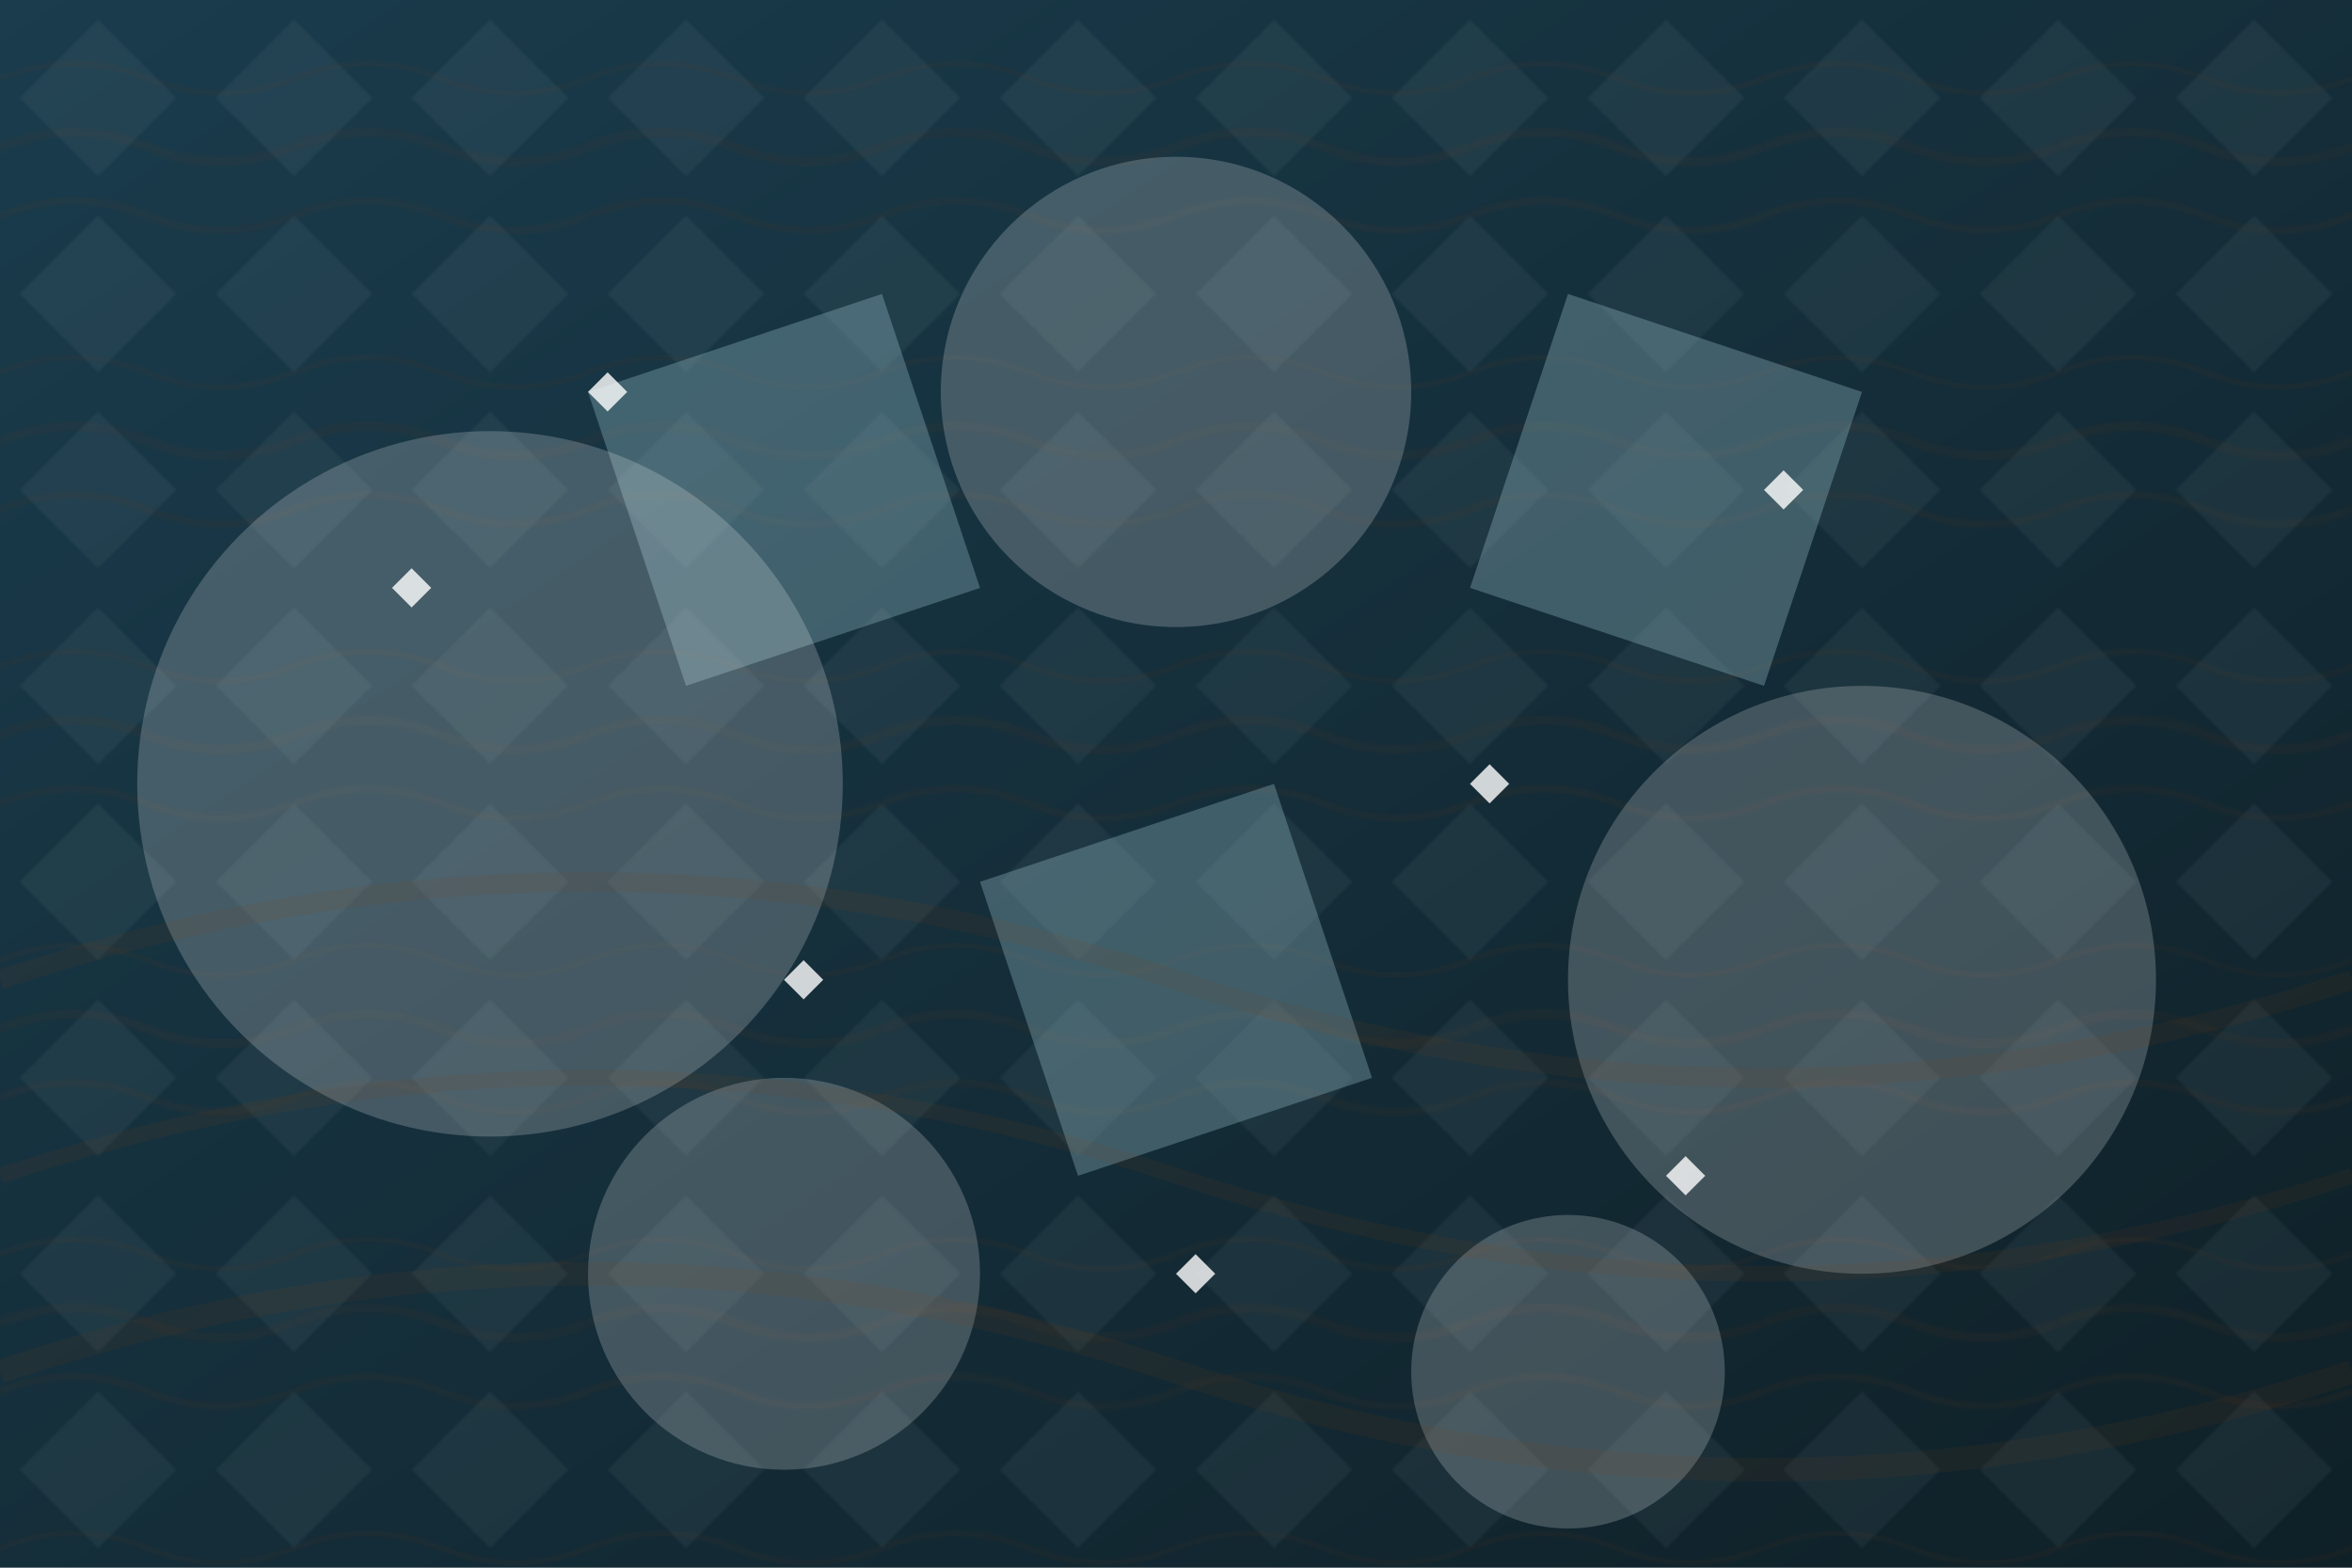
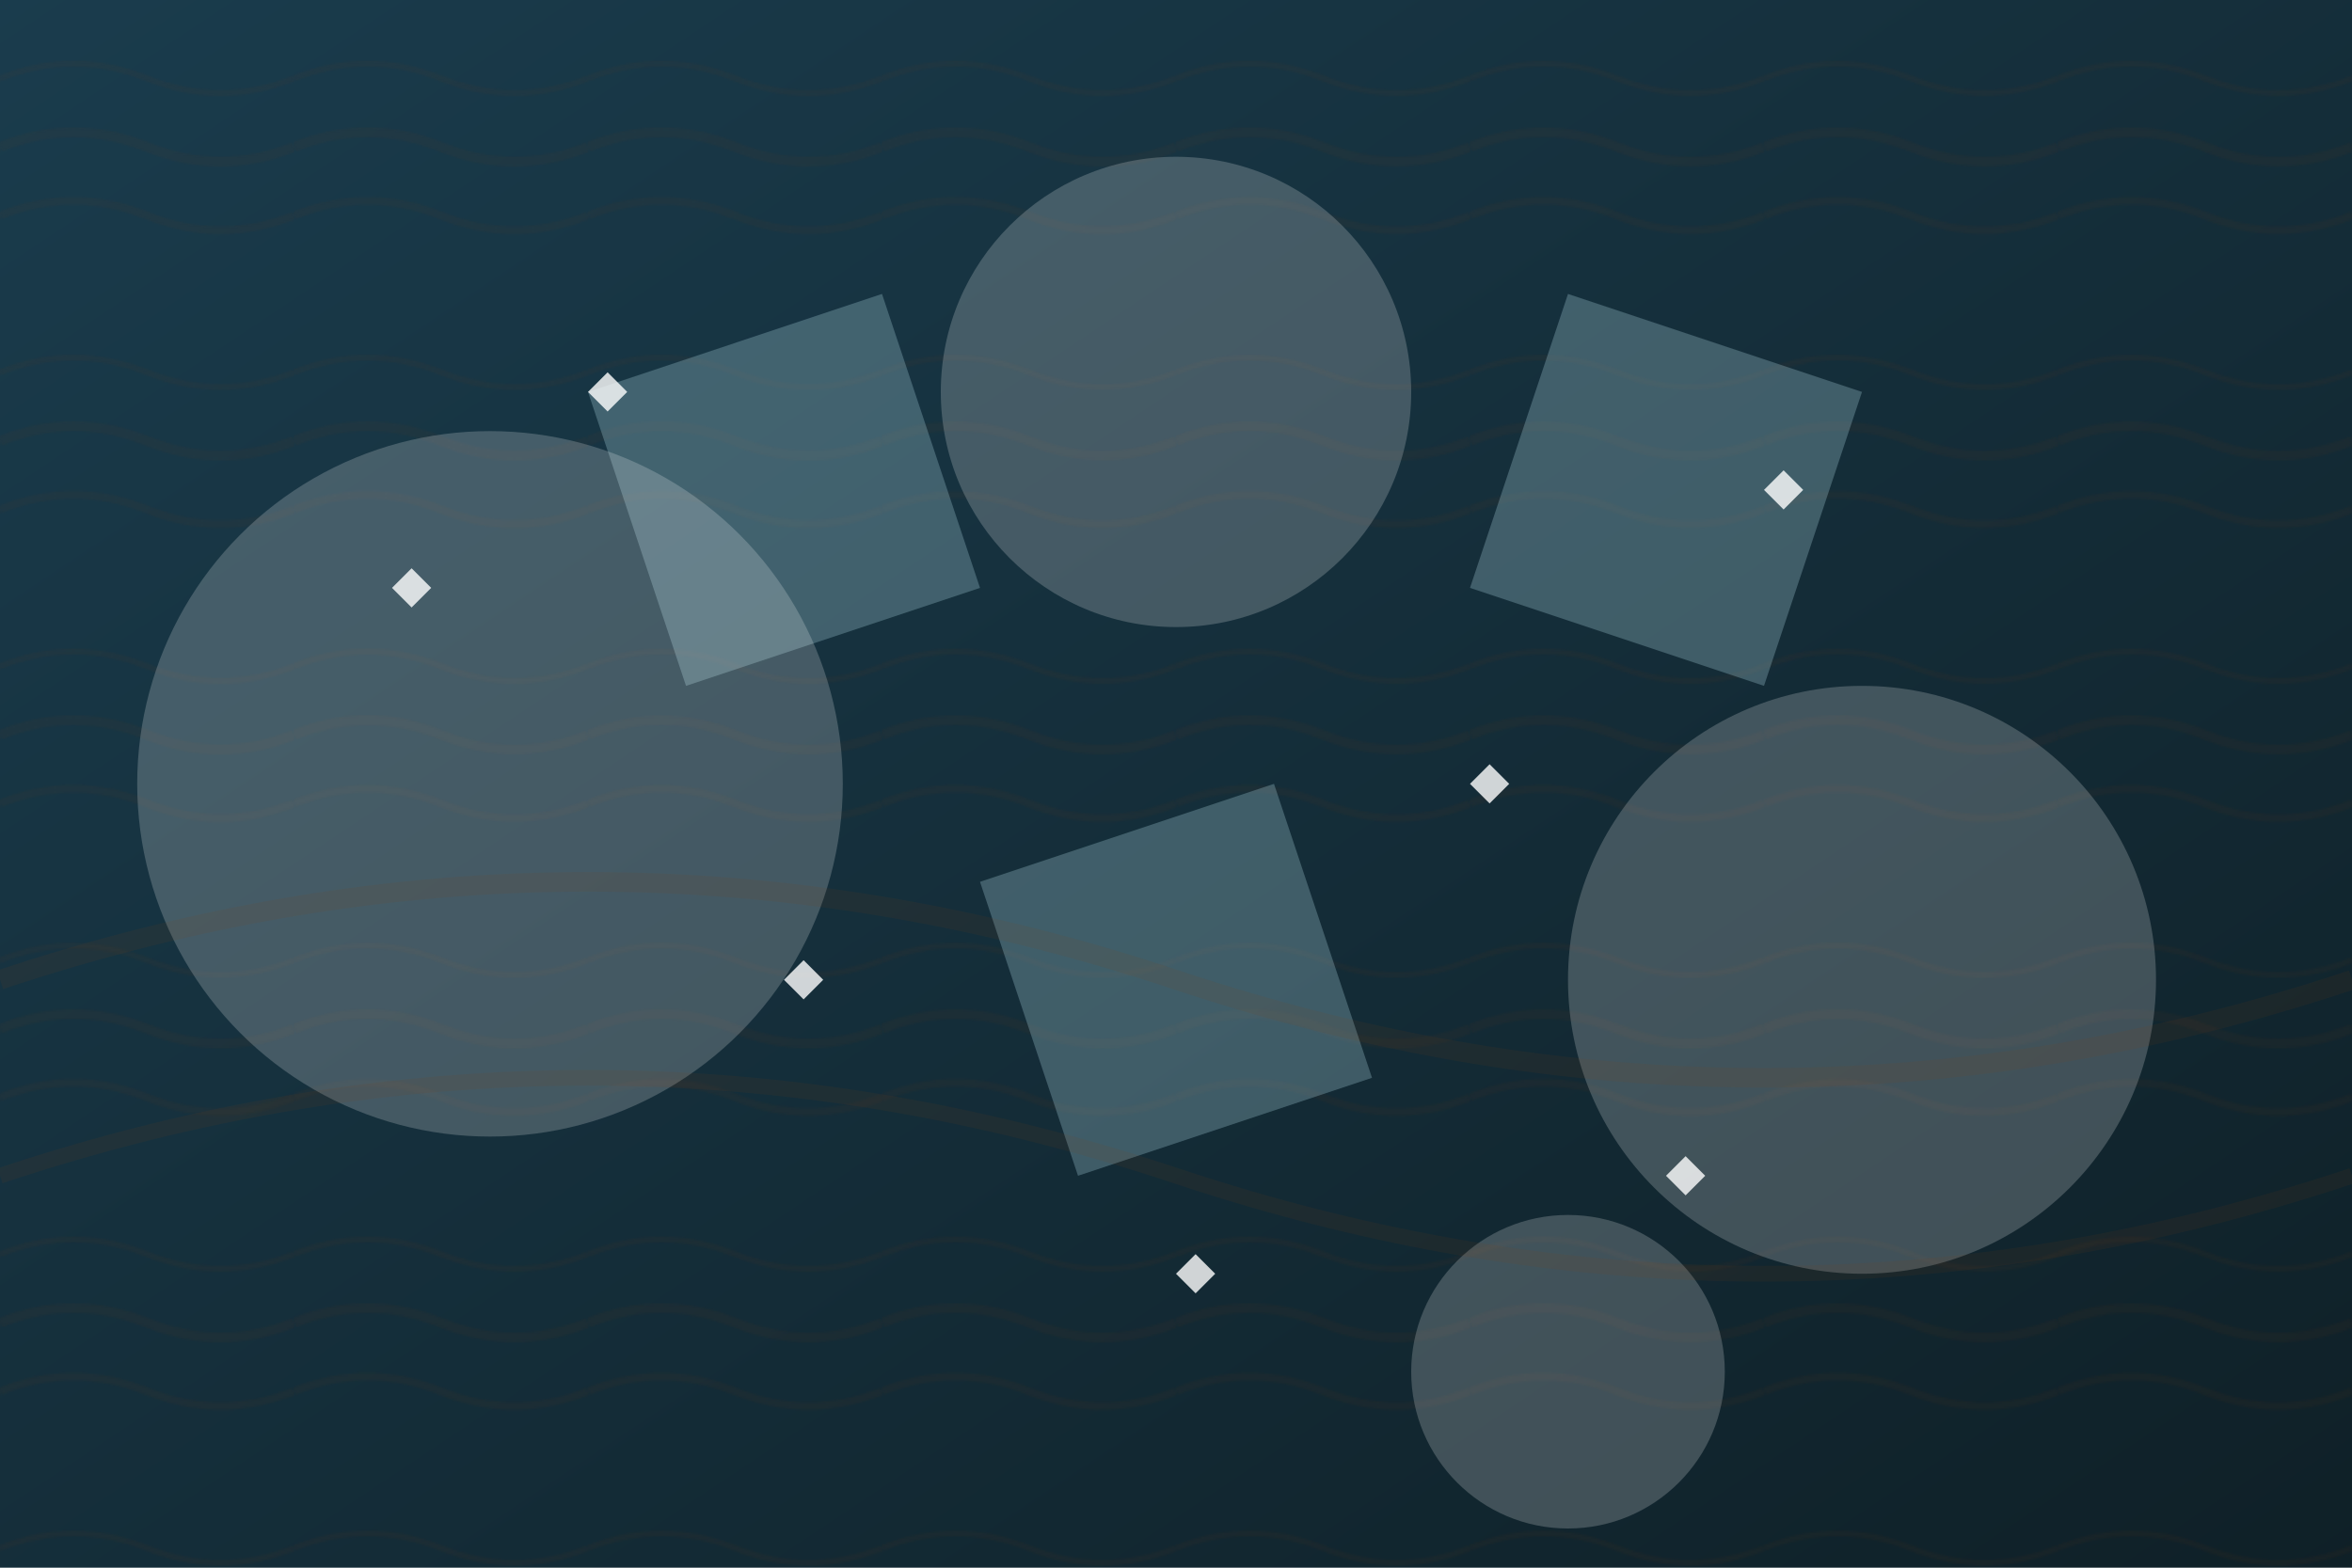
<svg xmlns="http://www.w3.org/2000/svg" width="1200" height="800" viewBox="0 0 1200 800">
  <defs>
    <linearGradient id="bgGradient" x1="0%" y1="0%" x2="100%" y2="100%">
      <stop offset="0%" stop-color="#1a3c4d" />
      <stop offset="100%" stop-color="#0f2027" />
    </linearGradient>
    <pattern id="crystalPattern" width="100" height="100" patternUnits="userSpaceOnUse">
      <path d="M50,10 L90,50 L50,90 L10,50 Z" fill="#e6f7ff" fill-opacity="0.05" />
    </pattern>
    <pattern id="woodPattern" width="150" height="150" patternUnits="userSpaceOnUse">
      <path d="M0,75 Q37.5,60 75,75 T150,75" stroke="#8B4513" stroke-opacity="0.07" stroke-width="5" fill="none" />
      <path d="M0,40 Q37.5,25 75,40 T150,40" stroke="#8B4513" stroke-opacity="0.07" stroke-width="3" fill="none" />
      <path d="M0,110 Q37.5,95 75,110 T150,110" stroke="#8B4513" stroke-opacity="0.07" stroke-width="4" fill="none" />
    </pattern>
  </defs>
  <rect width="1200" height="800" fill="url(#bgGradient)" />
-   <rect width="1200" height="800" fill="url(#crystalPattern)" />
  <rect width="1200" height="800" fill="url(#woodPattern)" />
  <g opacity="0.3">
    <path d="M300,200 L450,150 L500,300 L350,350 Z" fill="#a8d0db" />
    <path d="M800,150 L950,200 L900,350 L750,300 Z" fill="#a8d0db" />
    <path d="M500,450 L650,400 L700,550 L550,600 Z" fill="#a8d0db" />
  </g>
  <g opacity="0.2">
    <circle cx="250" cy="400" r="180" fill="#ffffff" />
    <circle cx="950" cy="500" r="150" fill="#ffffff" />
    <circle cx="600" cy="200" r="120" fill="#ffffff" />
-     <circle cx="400" cy="650" r="100" fill="#ffffff" />
    <circle cx="800" cy="700" r="80" fill="#ffffff" />
  </g>
  <path d="M0,500 Q300,400 600,500 T1200,500" stroke="#8B4513" stroke-opacity="0.1" stroke-width="10" fill="none" />
  <path d="M0,600 Q300,500 600,600 T1200,600" stroke="#8B4513" stroke-opacity="0.1" stroke-width="8" fill="none" />
-   <path d="M0,700 Q300,600 600,700 T1200,700" stroke="#8B4513" stroke-opacity="0.1" stroke-width="12" fill="none" />
  <g opacity="0.8">
    <path d="M200,300 L210,290 L220,300 L210,310 Z" fill="white" />
    <path d="M900,250 L910,240 L920,250 L910,260 Z" fill="white" />
    <path d="M400,500 L410,490 L420,500 L410,510 Z" fill="white" />
    <path d="M750,400 L760,390 L770,400 L760,410 Z" fill="white" />
    <path d="M600,650 L610,640 L620,650 L610,660 Z" fill="white" />
    <path d="M300,200 L310,190 L320,200 L310,210 Z" fill="white" />
    <path d="M850,600 L860,590 L870,600 L860,610 Z" fill="white" />
  </g>
</svg>